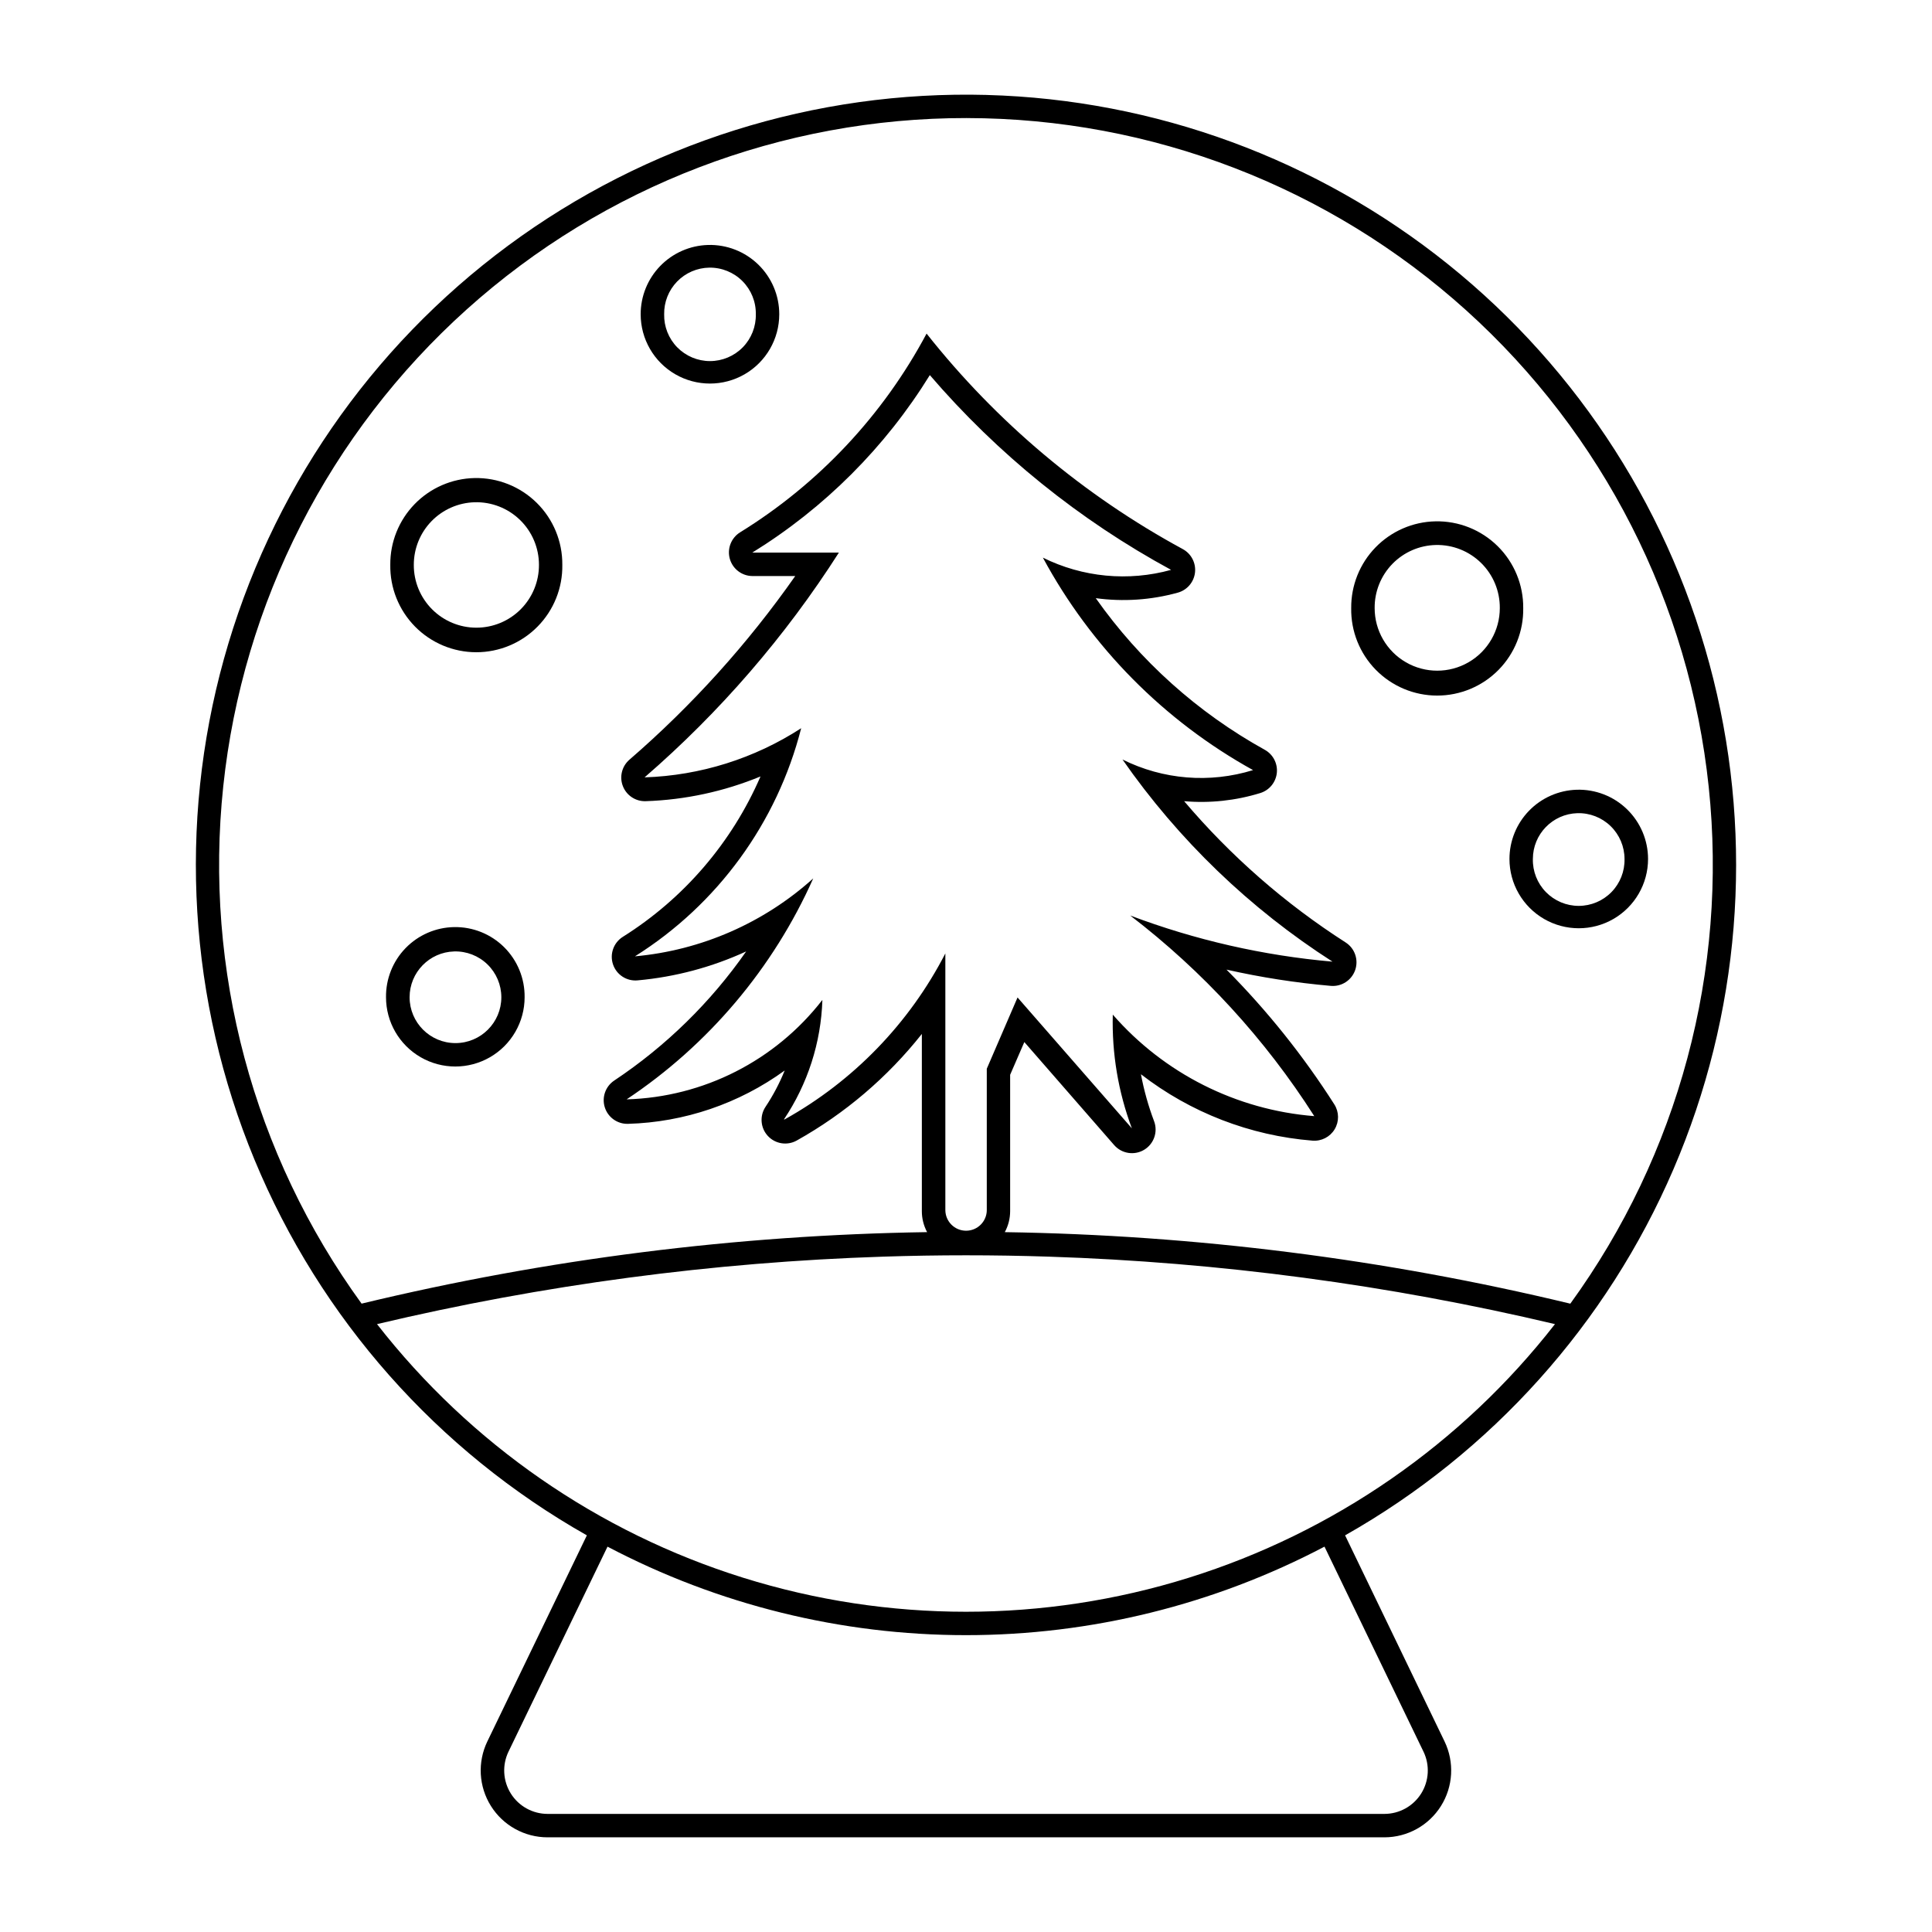
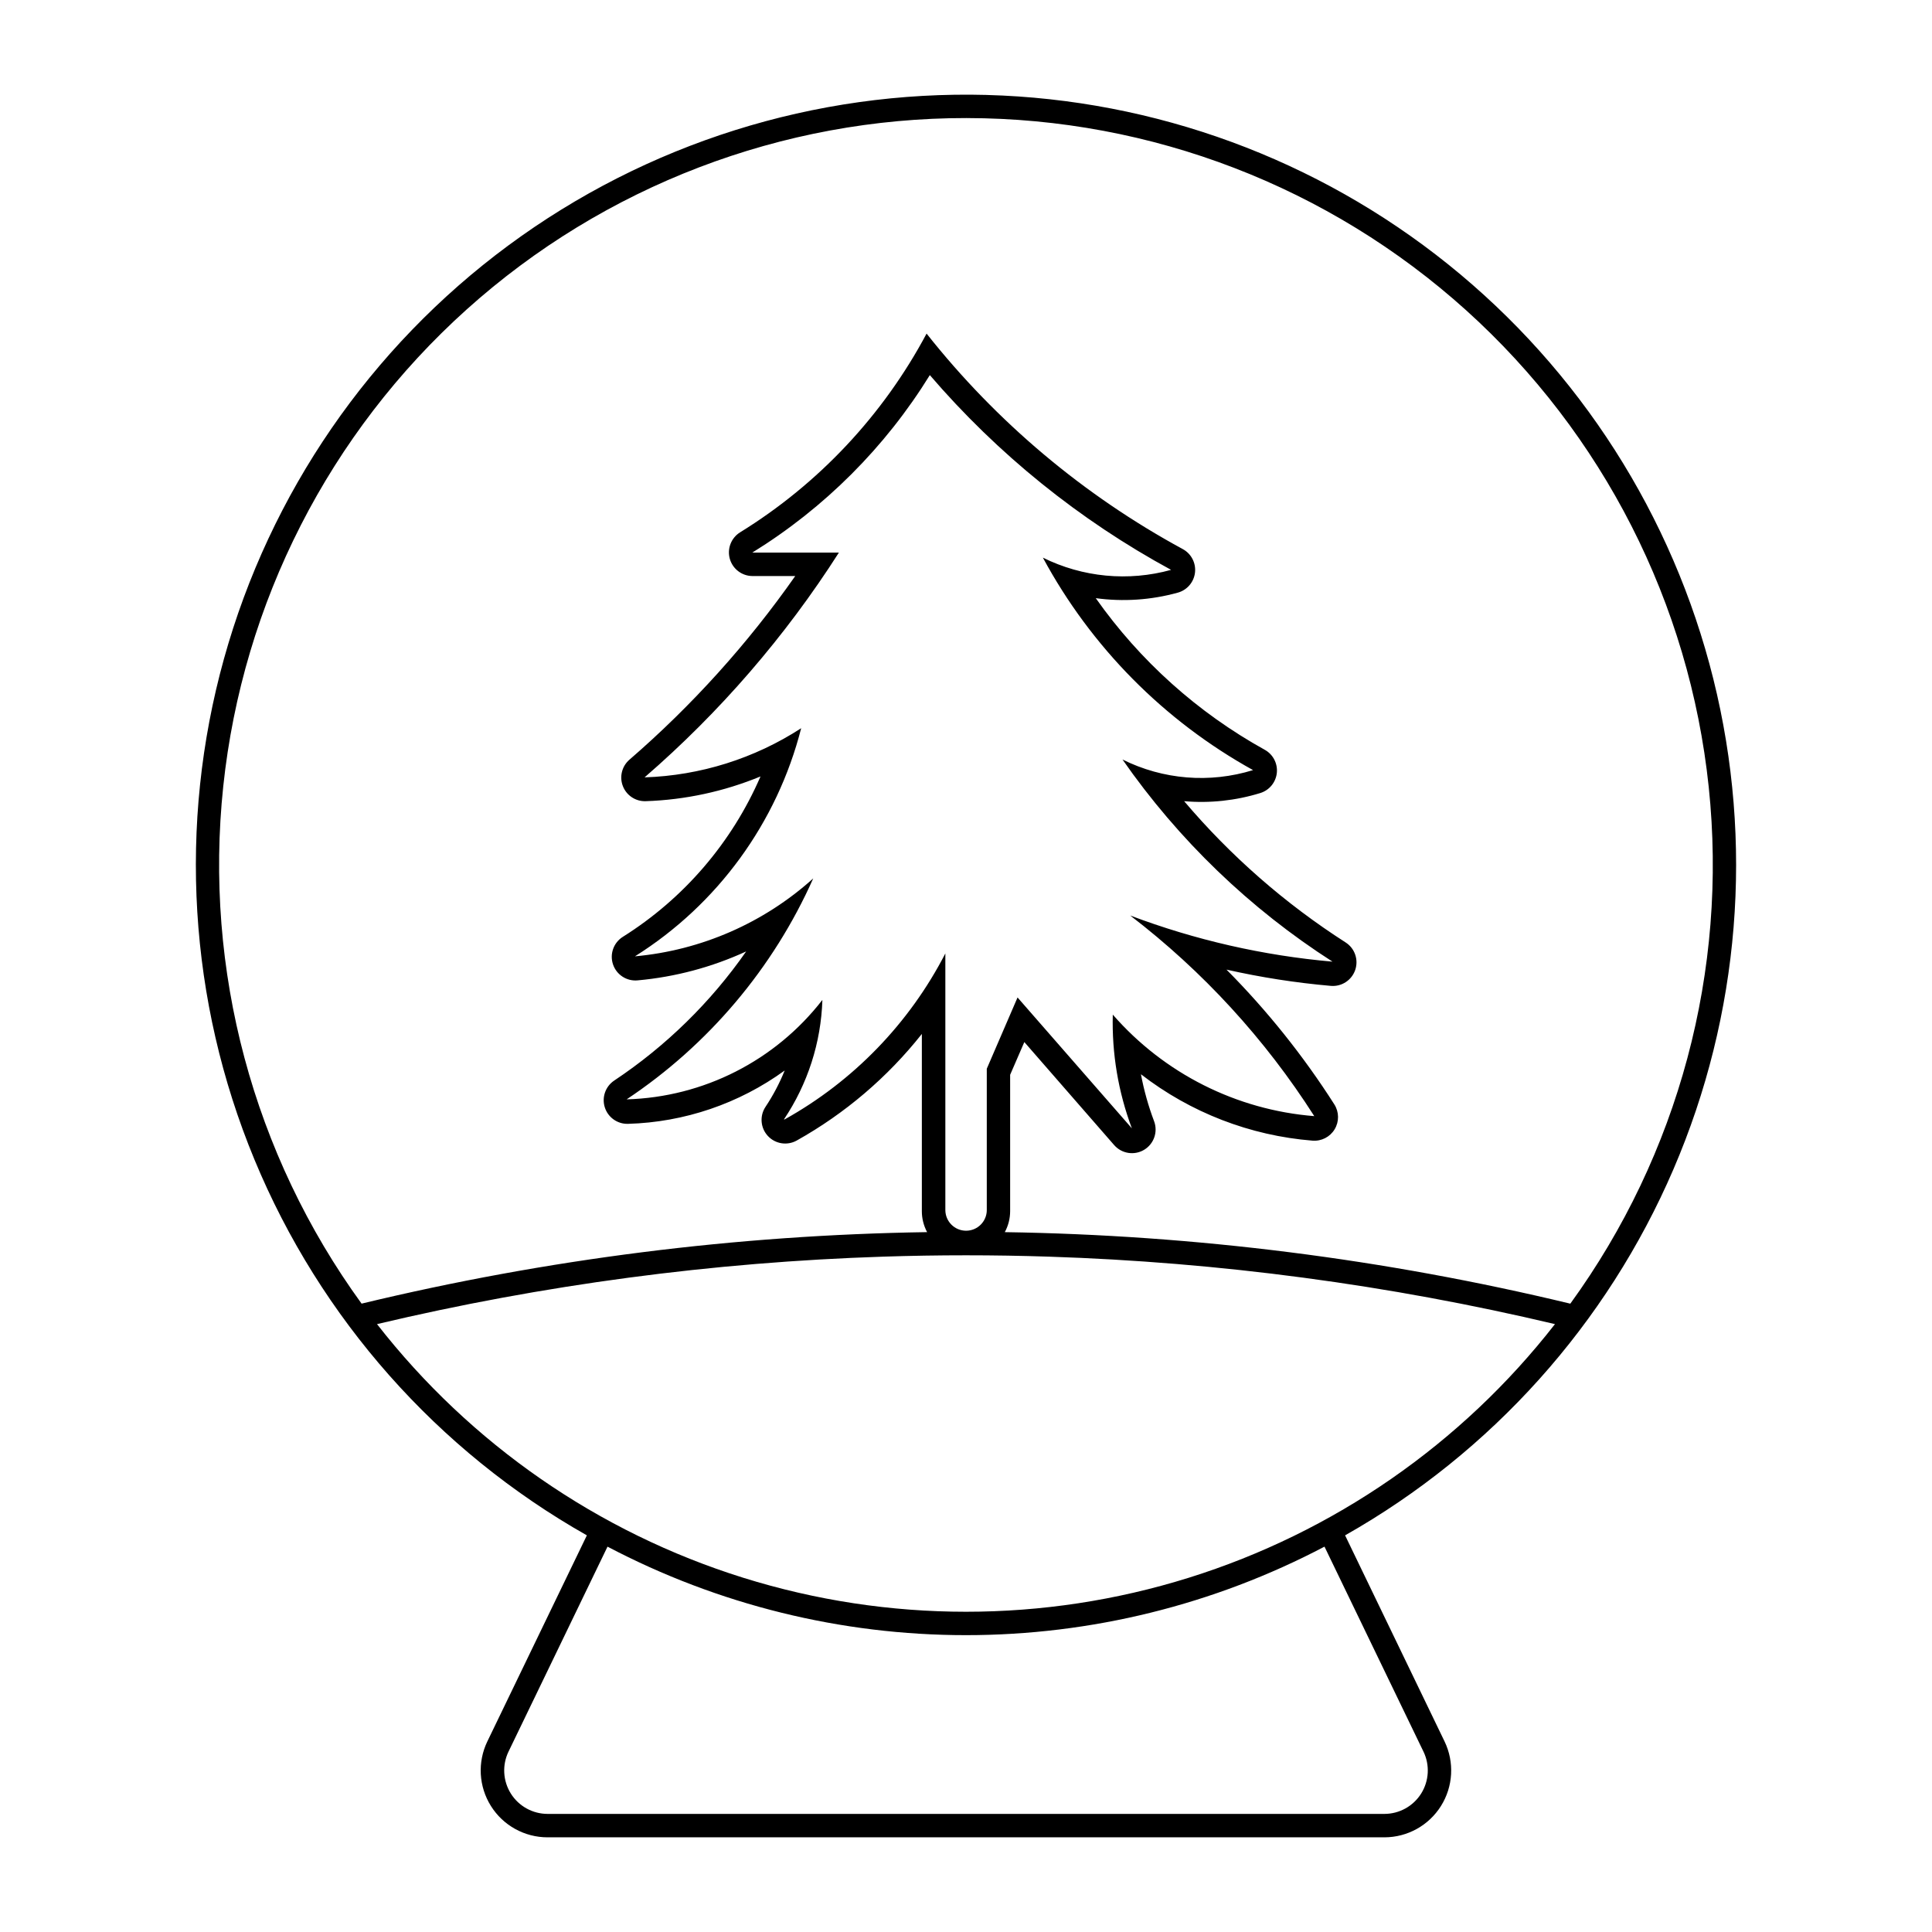
<svg xmlns="http://www.w3.org/2000/svg" fill="#000000" width="800px" height="800px" version="1.1" viewBox="144 144 512 512">
  <g>
    <path d="m405.51 169.16c-45.543-1.223-90.184 12.828-126.82 39.91-36.637 27.082-63.156 65.641-75.344 109.54-12.188 43.898-9.34 90.609 8.09 132.7 17.43 42.09 48.438 77.145 88.09 99.574l-26.371 54.605c-2.652 5.492-2.293 11.961 0.949 17.125 3.238 5.164 8.91 8.301 15.008 8.297h221.77c6.094-0.004 11.758-3.141 14.992-8.305 3.238-5.164 3.594-11.629 0.945-17.117l-26.355-54.605c38.832-21.969 69.398-56.051 87.023-97.035 17.625-40.988 21.336-86.617 10.566-129.91-10.77-43.293-35.43-81.867-70.199-109.82-34.773-27.953-77.746-43.742-122.34-44.953zm-5.277 6.129h-0.004c48.875 0.059 96 18.195 132.3 50.926 36.297 32.727 59.203 77.727 64.301 126.34 5.102 48.605-7.965 97.379-36.68 136.93-49.102-11.832-99.363-18.188-149.87-18.953 0.93-1.707 1.414-3.617 1.418-5.559v-36.141l3.762-8.676 23.805 27.305v-0.004c1.992 2.285 5.336 2.812 7.934 1.258 2.602-1.559 3.715-4.754 2.644-7.59-1.523-4.035-2.688-8.195-3.481-12.438 13.125 10.16 28.922 16.273 45.465 17.598 2.371 0.188 4.644-0.977 5.867-3.012 1.227-2.039 1.195-4.594-0.082-6.598-8.223-12.891-17.801-24.863-28.578-35.715 9.109 2.055 18.348 3.492 27.648 4.309 2.867 0.246 5.535-1.496 6.465-4.219 0.93-2.727-0.117-5.734-2.539-7.289-16.047-10.285-30.469-22.902-42.797-37.438 6.812 0.59 13.672-0.145 20.203-2.164 2.391-0.75 4.102-2.848 4.359-5.34 0.254-2.488-1-4.891-3.188-6.109-17.773-9.84-33.09-23.578-44.797-40.188 7.266 0.992 14.656 0.5 21.723-1.457 2.469-0.672 4.277-2.777 4.574-5.32 0.293-2.543-0.988-5.008-3.238-6.227-26.262-14.25-49.359-33.68-67.895-57.113-11.52 21.617-28.57 39.793-49.41 52.664-2.379 1.473-3.492 4.34-2.734 7.031 0.762 2.688 3.215 4.551 6.012 4.559h11.328-0.004c-12.59 17.961-27.344 34.305-43.926 48.66-2.016 1.734-2.715 4.551-1.746 7.027s3.394 4.07 6.051 3.977c10.449-0.348 20.754-2.57 30.418-6.555-7.586 17.52-20.297 32.332-36.465 42.492-2.469 1.539-3.555 4.574-2.617 7.332 0.934 2.754 3.644 4.5 6.543 4.215 9.945-0.898 19.664-3.492 28.738-7.664-9.414 13.496-21.273 25.102-34.969 34.219-2.32 1.551-3.336 4.445-2.492 7.106 0.844 2.656 3.344 4.438 6.133 4.363 14.953-0.422 29.434-5.348 41.539-14.137-1.367 3.379-3.074 6.613-5.094 9.648-1.59 2.406-1.324 5.59 0.637 7.703 1.961 2.113 5.113 2.617 7.637 1.215 12.797-7.16 24.062-16.758 33.168-28.254v46.961c-0.004 1.941 0.477 3.852 1.395 5.562-50.504 0.766-100.77 7.121-149.87 18.949-28.746-39.594-41.809-88.434-36.66-137.09 5.144-48.656 28.133-93.684 64.523-126.39 36.395-32.707 83.609-50.773 132.54-50.711zm-9.891 68.035c18.012 20.984 39.703 38.504 64.008 51.695-11.336 3.137-23.434 1.984-33.977-3.238 12.793 23.715 32.125 43.258 55.699 56.305-11.465 3.551-23.859 2.543-34.605-2.812 14.859 21.34 33.773 39.543 55.66 53.574-18.348-1.609-36.387-5.727-53.617-12.234 19.238 14.742 35.75 32.738 48.785 53.172-20.629-1.645-39.797-11.301-53.395-26.902-0.27 10.277 1.449 20.512 5.055 30.137l-30.297-34.684-8.152 18.891v37.438l0.004-0.004c0 3.031-2.457 5.492-5.492 5.492-3.031 0-5.492-2.461-5.492-5.492v-67.992c-9.555 18.535-24.375 33.84-42.594 43.988h-0.188 0.004c6.301-9.391 9.836-20.367 10.191-31.672-12.477 16.105-31.512 25.777-51.875 26.355 21.691-14.445 38.84-34.75 49.449-58.551-13.102 11.809-29.68 19.055-47.246 20.648 21.895-13.754 37.664-35.398 44.051-60.453-12.391 8.035-26.738 12.539-41.5 13.027 19.945-17.27 37.289-37.332 51.492-59.562h-22.957c19.145-11.82 35.27-27.941 47.086-47.086zm-12.277 233.7c14.617-0.477 29.246-0.477 43.867 0 45.199 1.469 90.141 7.457 134.15 17.879-24.758 31.758-58.617 55.207-97.055 67.219-38.434 12.012-79.621 12.012-118.06 0-38.438-12.012-72.297-35.461-97.055-67.219 44.008-10.422 88.949-16.41 134.15-17.879zm-73.07 76.855-0.004-0.004c29.301 15.406 61.906 23.457 95.008 23.457 33.102 0 65.707-8.051 95.004-23.457l26.23 54.324h0.004c1.719 3.566 1.484 7.762-0.617 11.113-2.106 3.352-5.781 5.387-9.738 5.391h-221.77c-3.957-0.004-7.637-2.039-9.738-5.391s-2.336-7.547-0.617-11.113z" />
-     <path d="m269.76 270.69c-5.996 0.125-11.703 2.606-15.879 6.906-4.18 4.301-6.496 10.074-6.449 16.07-0.102 6.113 2.254 12.008 6.539 16.367s10.141 6.816 16.254 6.816c6.113 0 11.969-2.457 16.254-6.816 4.289-4.359 6.644-10.254 6.539-16.367 0.051-6.156-2.394-12.074-6.773-16.402-4.383-4.328-10.328-6.699-16.484-6.574zm0 6.41v0.004c4.477-0.133 8.82 1.555 12.035 4.676 3.215 3.117 5.031 7.406 5.035 11.887 0.023 4.414-1.715 8.656-4.824 11.785-3.113 3.133-7.348 4.891-11.762 4.891-4.414 0-8.645-1.758-11.758-4.891-3.113-3.129-4.852-7.371-4.824-11.785 0-4.312 1.684-8.453 4.691-11.547 3.004-3.09 7.098-4.891 11.406-5.016z" />
-     <path d="m264.36 389.69c-4.859 0.078-9.484 2.078-12.871 5.562-3.383 3.484-5.25 8.168-5.191 13.023 0 6.562 3.5 12.625 9.184 15.902 5.68 3.281 12.68 3.281 18.363 0 5.68-3.277 9.184-9.34 9.184-15.902 0.059-4.961-1.891-9.738-5.406-13.238-3.516-3.504-8.301-5.43-13.262-5.348zm0 6.453c3.277-0.098 6.457 1.141 8.812 3.426 2.356 2.285 3.684 5.426 3.688 8.707 0 6.715-5.445 12.156-12.156 12.156-6.715 0-12.156-5.441-12.156-12.156 0.004-6.574 5.238-11.953 11.812-12.133z" />
-     <path d="m331.62 208.92c-4.777 0.137-9.316 2.133-12.648 5.562-3.328 3.426-5.191 8.02-5.188 12.801 0 6.562 3.5 12.625 9.18 15.906 5.684 3.277 12.684 3.277 18.363 0 5.684-3.281 9.184-9.344 9.184-15.906 0.004-4.961-2.004-9.715-5.562-13.176-3.559-3.457-8.367-5.332-13.328-5.188zm0.363 6.008c3.285-0.047 6.453 1.242 8.773 3.57 2.32 2.328 3.602 5.5 3.543 8.785 0.07 3.266-1.176 6.426-3.461 8.762-2.285 2.332-5.418 3.648-8.684 3.648s-6.398-1.316-8.684-3.648c-2.285-2.336-3.531-5.496-3.461-8.762-0.055-3.227 1.176-6.344 3.422-8.664 2.246-2.316 5.324-3.644 8.551-3.691z" />
-     <path d="m524.41 282.16c-5.996 0.121-11.707 2.606-15.887 6.91-4.18 4.305-6.492 10.086-6.438 16.086-0.105 6.109 2.25 12.008 6.535 16.367 4.285 4.359 10.145 6.812 16.258 6.812 6.109 0 11.969-2.453 16.254-6.812s6.641-10.258 6.539-16.367c0.055-6.164-2.387-12.082-6.769-16.414-4.383-4.332-10.332-6.707-16.492-6.582zm0.125 6.269c4.484-0.094 8.812 1.633 12 4.785 3.191 3.148 4.969 7.457 4.93 11.941 0 5.922-3.164 11.398-8.293 14.359-5.133 2.965-11.453 2.965-16.586 0-5.129-2.961-8.289-8.438-8.289-14.359-0.039-4.363 1.645-8.57 4.684-11.699 3.039-3.133 7.191-4.938 11.555-5.027z" />
-     <path d="m561.84 353.29c-4.769 0.145-9.301 2.137-12.625 5.562-3.328 3.422-5.191 8.008-5.191 12.785 0 6.559 3.5 12.621 9.18 15.902 5.684 3.281 12.684 3.281 18.363 0 5.684-3.281 9.184-9.344 9.184-15.902-0.004-4.965-2.016-9.715-5.578-13.172-3.559-3.457-8.371-5.324-13.332-5.176zm0.176 6.211c3.281-0.094 6.457 1.141 8.812 3.426s3.684 5.426 3.688 8.711c0.074 3.269-1.172 6.43-3.457 8.77s-5.418 3.66-8.688 3.66c-3.273 0-6.406-1.32-8.691-3.66s-3.531-5.5-3.453-8.77c0.004-6.57 5.227-11.945 11.789-12.137z" />
  </g>
</svg>